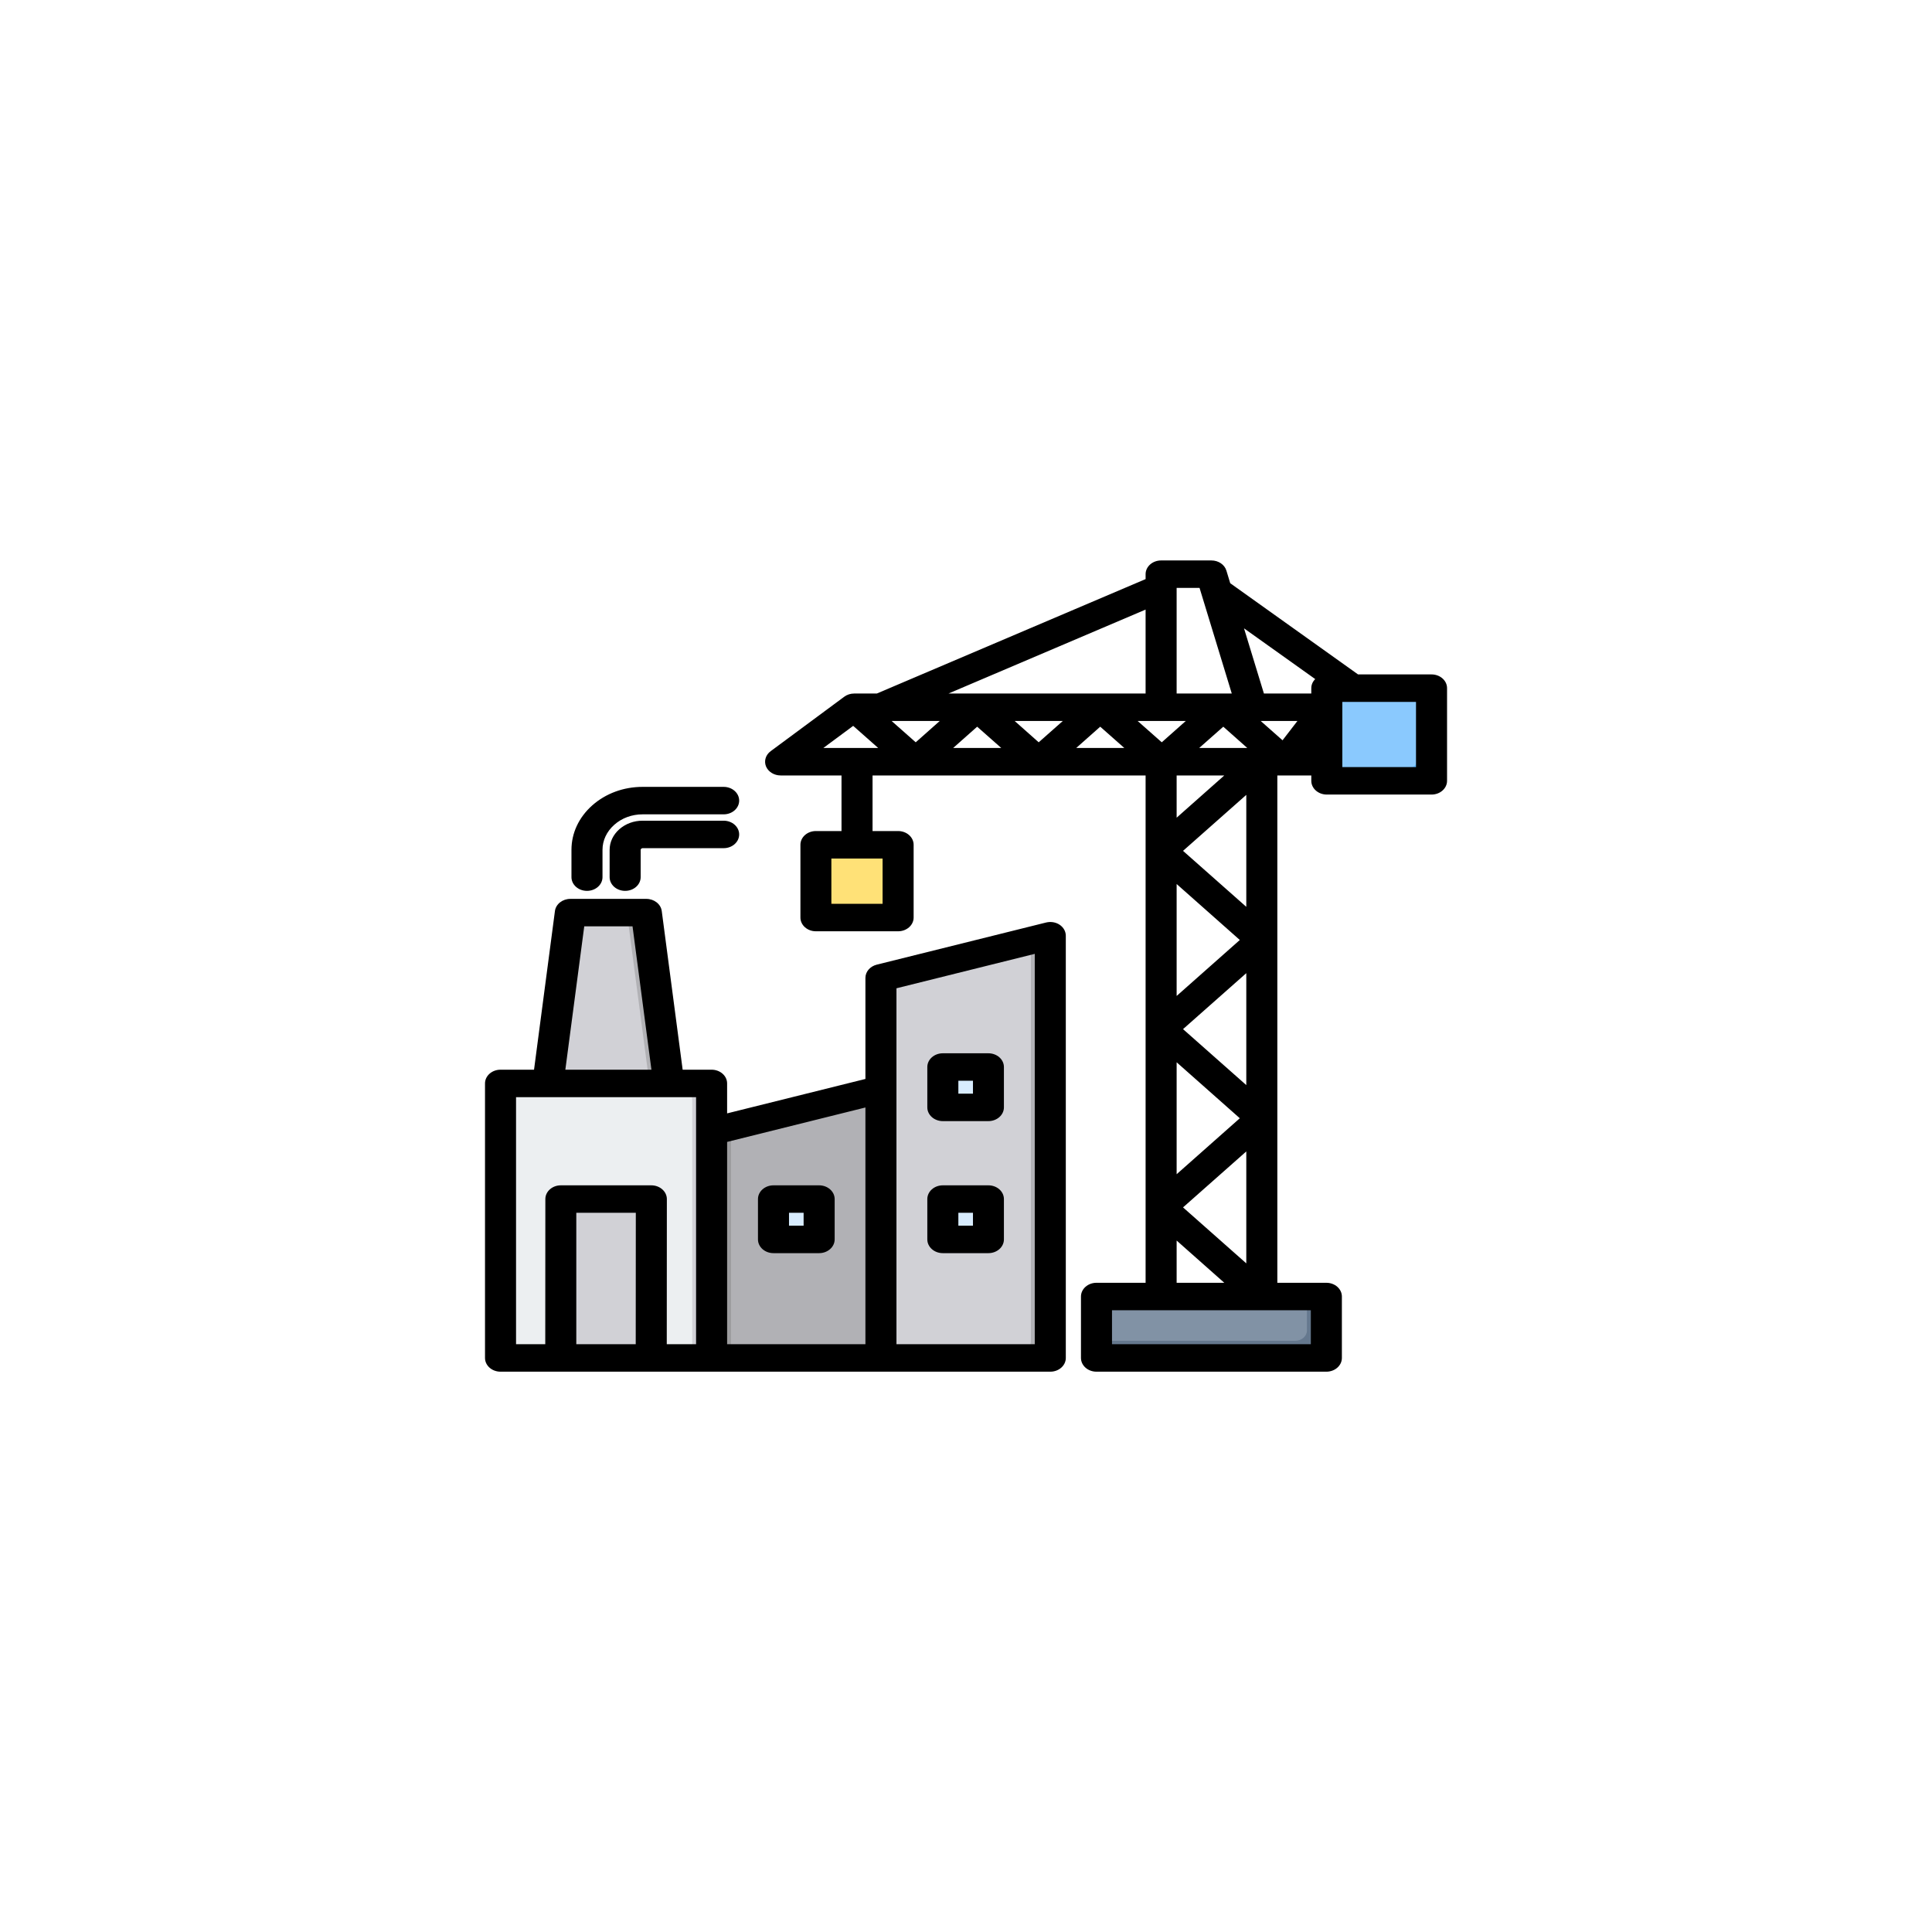
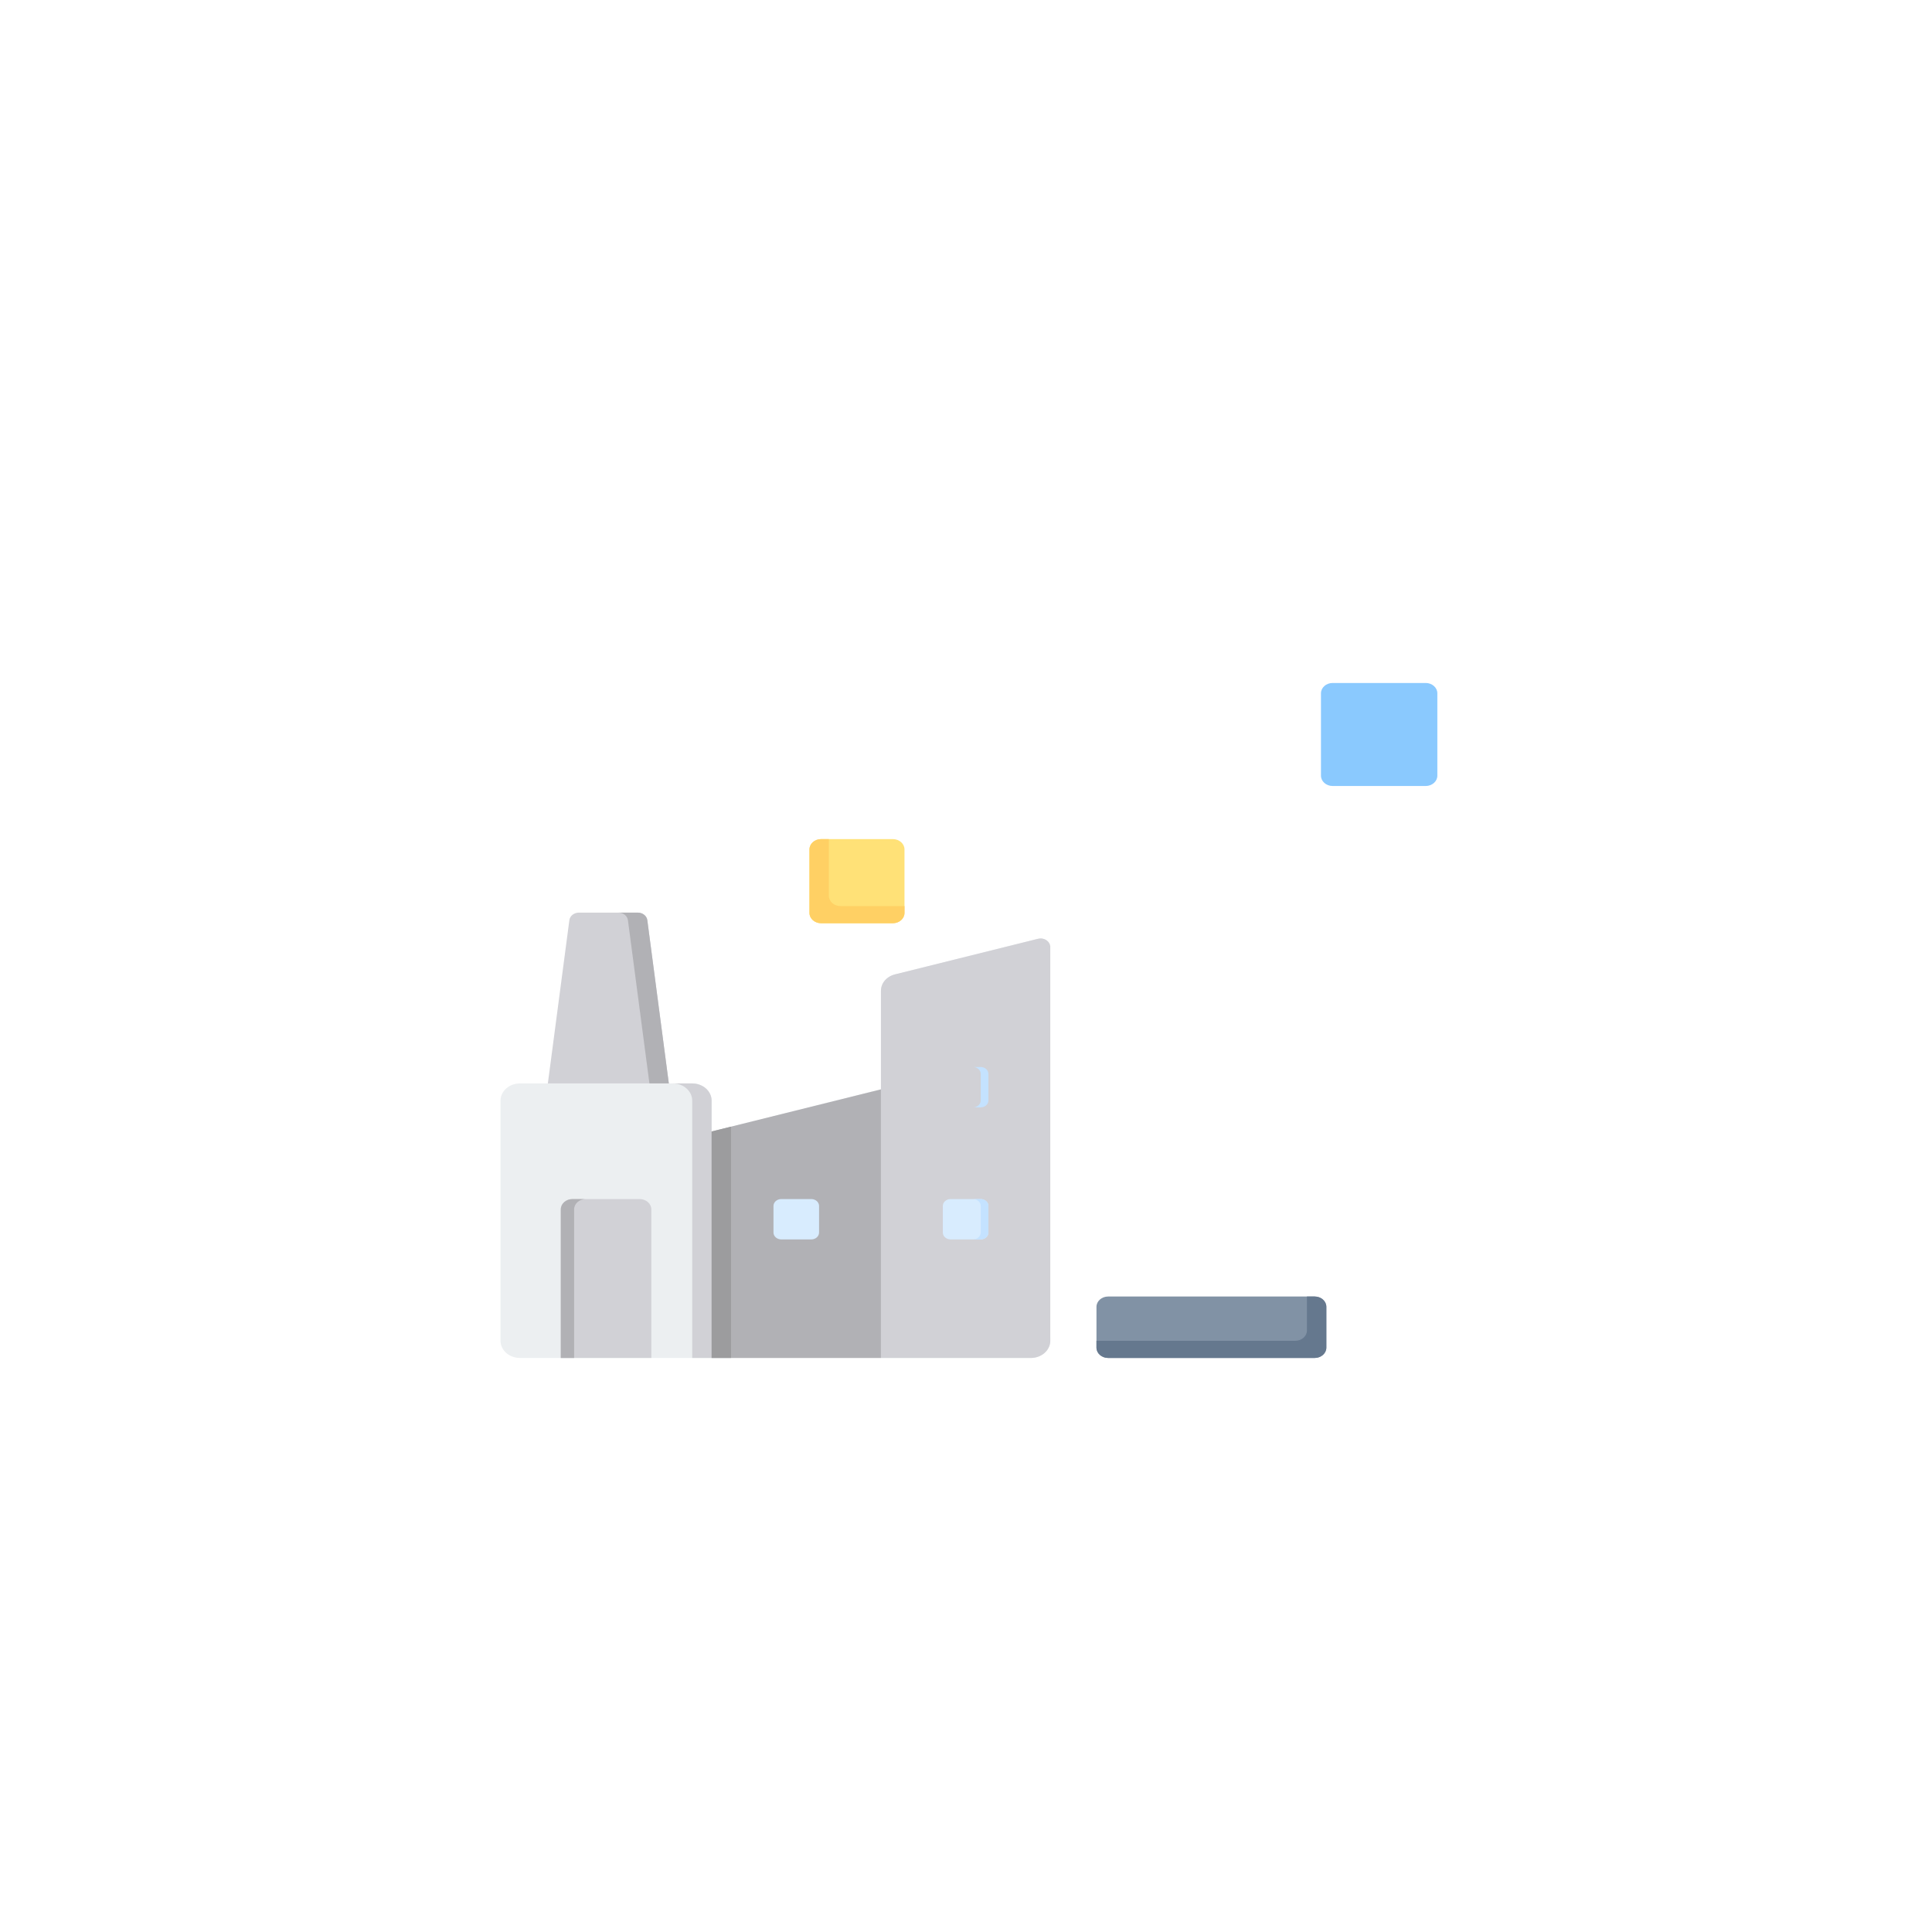
<svg xmlns="http://www.w3.org/2000/svg" width="100%" height="100%" viewBox="0 0 512 512" version="1.1" xml:space="preserve" style="fill-rule:evenodd;clip-rule:evenodd;stroke-linejoin:round;stroke-miterlimit:2;">
  <rect x="0" y="0" width="512" height="512" style="fill:white;" />
  <g transform="matrix(0.514,0,0,0.455,256.007,256.018)">
    <g transform="matrix(1,0,0,1,-256,-256)">
      <g>
        <g>
          <g>
            <path d="M91.682,229.283L110.011,386.486L33.153,386.486L51.483,229.283C51.778,226.75 53.899,224.862 56.449,224.862L86.716,224.862C89.266,224.862 91.386,226.75 91.682,229.283Z" style="fill:rgb(209,209,214);" />
            <path d="M91.682,229.283L110.011,386.486L100.011,386.486L81.681,229.283C81.385,226.75 79.265,224.862 76.715,224.862L86.715,224.862C89.266,224.862 91.386,226.75 91.682,229.283Z" style="fill:rgb(177,177,181);" />
-             <path d="M25.995,324.357L114.824,324.357C120.331,324.357 124.824,328.849 124.824,334.357L124.824,352.352L212.135,327.81L212.135,270.45C212.135,265.903 215.052,262.054 219.429,260.823L293.094,240.117C294.651,239.679 296.177,239.969 297.466,240.945C298.755,241.922 299.446,243.313 299.446,244.93L299.446,474.248C299.446,479.757 294.952,484.25 289.443,484.248L25.998,484.248C20.489,484.25 15.994,479.757 15.994,474.248L15.994,334.356C15.995,328.849 20.487,324.357 25.995,324.357Z" style="fill:rgb(236,239,241);" />
+             <path d="M25.995,324.357L114.824,324.357C120.331,324.357 124.824,328.849 124.824,334.357L124.824,352.352L212.135,327.81L212.135,270.45C212.135,265.903 215.052,262.054 219.429,260.823L293.094,240.117C294.651,239.679 296.177,239.969 297.466,240.945L299.446,474.248C299.446,479.757 294.952,484.25 289.443,484.248L25.998,484.248C20.489,484.25 15.994,479.757 15.994,474.248L15.994,334.356C15.995,328.849 20.487,324.357 25.995,324.357Z" style="fill:rgb(236,239,241);" />
            <path d="M124.824,484.249L124.824,334.357C124.824,328.85 120.332,324.357 114.824,324.357L104.824,324.357C110.331,324.357 114.823,328.849 114.824,334.357L114.824,484.249L124.824,484.249Z" style="fill:rgb(209,209,214);" />
            <path d="M53.075,391.706L87.745,391.706C91.045,391.706 93.745,394.406 93.745,397.706L93.745,484.249L47.075,484.249L47.075,397.706C47.075,394.406 49.775,391.706 53.075,391.706Z" style="fill:rgb(209,209,214);" />
            <path d="M53.075,391.706L59.942,391.706C56.642,391.706 53.942,394.406 53.942,397.706L53.942,484.249L47.075,484.249L47.075,397.706C47.075,394.406 49.775,391.706 53.075,391.706Z" style="fill:rgb(177,177,181);" />
            <path d="M124.824,352.351L212.135,327.809L212.135,484.248L124.824,484.248L124.824,352.351Z" style="fill:rgb(177,177,181);" />
            <path d="M124.824,352.351L134.824,349.54L134.824,484.248L124.824,484.248L124.824,352.351Z" style="fill:rgb(156,156,158);" />
            <path d="M160.727,391.706L176.231,391.706C178.432,391.706 180.231,393.505 180.231,395.706L180.231,411.21C180.231,413.41 178.432,415.21 176.231,415.21L160.727,415.21C158.527,415.21 156.727,413.41 156.727,411.21L156.727,395.706C156.727,393.506 158.527,391.706 160.727,391.706Z" style="fill:rgb(216,236,254);" />
-             <path d="M176.232,391.706L172.269,391.706C174.469,391.706 176.269,393.506 176.269,395.706L176.269,411.21C176.269,413.41 174.469,415.21 172.269,415.21L176.232,415.21C178.432,415.21 180.232,413.41 180.232,411.21L180.232,395.706C180.232,393.506 178.432,391.706 176.232,391.706Z" style="fill:rgb(196,226,255);" />
            <path d="M219.43,260.823L293.095,240.117C294.652,239.679 296.178,239.969 297.467,240.945C298.756,241.922 299.447,243.313 299.447,244.93L299.447,474.248C299.447,479.756 294.955,484.248 289.447,484.248L212.135,484.248L212.135,270.45C212.136,265.903 215.052,262.054 219.43,260.823Z" style="fill:rgb(209,209,214);" />
-             <path d="M288.109,241.519L293.094,240.118C294.651,239.68 296.177,239.97 297.466,240.946C298.755,241.923 299.446,243.314 299.446,244.931L299.446,474.249C299.446,479.757 294.954,484.249 289.446,484.249L279.446,484.249C284.954,484.249 289.446,479.757 289.446,474.249L289.446,244.931C289.447,243.607 288.983,242.436 288.109,241.519Z" style="fill:rgb(177,177,181);" />
            <path d="M263.543,391.706L248.039,391.706C245.839,391.706 244.039,393.505 244.039,395.706L244.039,411.21C244.039,413.41 245.839,415.21 248.039,415.21L263.543,415.21C265.743,415.21 267.543,413.41 267.543,411.21L267.543,395.706C267.543,393.506 265.744,391.706 263.543,391.706Z" style="fill:rgb(216,236,254);" />
            <path d="M263.543,391.706L259.581,391.706C261.781,391.706 263.581,393.506 263.581,395.706L263.581,411.21C263.581,413.41 261.781,415.21 259.581,415.21L263.543,415.21C265.743,415.21 267.543,413.41 267.543,411.21L267.543,395.706C267.543,393.506 265.744,391.706 263.543,391.706Z" style="fill:rgb(196,226,255);" />
-             <path d="M263.543,314.796L248.039,314.796C245.839,314.796 244.039,316.596 244.039,318.796L244.039,334.3C244.039,336.5 245.839,338.3 248.039,338.3L263.543,338.3C265.743,338.3 267.543,336.5 267.543,334.3L267.543,318.796C267.543,316.596 265.744,314.796 263.543,314.796Z" style="fill:rgb(216,236,254);" />
            <path d="M263.543,314.796L259.581,314.796C261.781,314.796 263.581,316.596 263.581,318.796L263.581,334.3C263.581,336.5 261.781,338.3 259.581,338.3L263.543,338.3C265.743,338.3 267.543,336.5 267.543,334.3L267.543,318.796C267.543,316.596 265.744,314.796 263.543,314.796Z" style="fill:rgb(196,226,255);" />
          </g>
          <g>
            <path d="M181.276,182.05L218.276,182.05C221.576,182.05 224.276,184.75 224.276,188.05L224.276,225.05C224.276,228.35 221.576,231.05 218.276,231.05L181.276,231.05C177.976,231.05 175.276,228.351 175.276,225.05L175.276,188.05C175.276,184.75 177.976,182.05 181.276,182.05Z" style="fill:rgb(255,225,119);" />
            <path d="M181.276,182.05L185.277,182.05L185.277,215.05C185.277,218.35 187.977,221.049 191.277,221.049L224.277,221.049L224.277,225.05C224.277,228.35 221.577,231.05 218.277,231.05L181.277,231.05C177.977,231.05 175.277,228.351 175.277,225.05L175.277,188.05C175.276,184.75 177.976,182.05 181.276,182.05Z" style="fill:rgb(255,208,100);" />
            <path d="M435.773,448.47L329.255,448.47C325.955,448.47 323.255,451.17 323.255,454.47L323.255,478.25C323.255,481.55 325.955,484.25 329.255,484.25L435.773,484.25C439.073,484.25 441.773,481.55 441.773,478.25L441.773,454.47C441.773,451.169 439.073,448.47 435.773,448.47Z" style="fill:rgb(129,146,165);" />
            <path d="M435.773,448.47L431.773,448.47L431.773,468.249C431.773,471.549 429.073,474.249 425.773,474.249L323.255,474.249L323.255,478.25C323.255,481.55 325.955,484.25 329.255,484.25L435.773,484.25C439.073,484.25 441.773,481.55 441.773,478.25L441.773,454.47C441.773,451.169 439.073,448.47 435.773,448.47Z" style="fill:rgb(101,120,142);" />
            <path d="M445.002,91.118L493.003,91.118C496.303,91.118 499.003,93.818 499.003,97.118L499.003,145.119C499.003,148.419 496.303,151.119 493.003,151.119L445.002,151.119C441.702,151.119 439.002,148.419 439.002,145.119L439.002,97.117C439.002,93.817 441.702,91.118 445.002,91.118Z" style="fill:rgb(138,201,254);" />
-             <path d="M489.002,91.118L493.003,91.118C496.303,91.118 499.003,93.818 499.003,97.118L499.003,145.119C499.003,148.419 496.303,151.119 493.003,151.119L445.002,151.119C441.702,151.119 439.002,148.419 439.002,145.119L439.002,141.118L483.002,141.118C486.302,141.118 489.002,138.418 489.002,135.119L489.002,91.118Z" style="fill:rgb(96,183,255);" />
          </g>
        </g>
        <g>
-           <path d="M488.002,140.109L450.017,140.109L450.017,102.129L488.002,102.129L488.002,140.109ZM433.779,476.249L331.263,476.249L331.263,456.469L433.779,456.469L433.779,476.249ZM364.588,415.868L389.158,440.468L364.588,440.468L364.588,415.868ZM389.158,144.978L364.588,169.579L364.588,144.978L389.158,144.978ZM197.823,116.099L210.72,128.979L182.432,128.979L197.823,116.099ZM348.584,48.369L348.584,97.258L246.963,97.258L348.584,48.369ZM376.402,35.749L393.017,97.259L364.587,97.259L364.587,35.749L376.402,35.749ZM436.038,88.849C434.767,90.259 434.014,92.109 434.014,94.13L434.014,97.259L409.585,97.259L399.324,59.289L436.038,88.849ZM388.64,116.579L401.019,128.979L376.214,128.979L388.64,116.579ZM325.191,116.579L337.617,128.979L312.812,128.979L325.191,116.579ZM281.088,113.258L305.893,113.258L293.467,125.669L281.088,113.258ZM230.065,125.669L217.639,113.258L242.444,113.258L230.065,125.669ZM261.742,116.579L274.168,128.979L249.363,128.979L261.742,116.579ZM426.86,113.258L419.188,124.498L407.938,113.258L426.86,113.258ZM369.294,113.258L356.915,125.669L344.489,113.258L369.294,113.258ZM367.883,188.899L400.501,221.498L400.501,156.289L367.883,188.899ZM400.501,325.329L367.883,292.728L400.501,260.13L400.501,325.329ZM400.501,363.958L367.883,396.559L400.501,429.158L400.501,363.958ZM364.588,312.039L364.588,377.238L397.16,344.637L364.588,312.039ZM364.588,208.209L397.16,240.81L364.588,273.408L364.588,208.209ZM212.979,219.739L186.573,219.739L186.573,193.358L212.979,193.358L212.979,219.739ZM496.004,86.13L458.114,86.13L392.218,33.011L390.241,25.659C389.3,22.171 386.146,19.752 382.522,19.752L356.587,19.752C352.163,19.752 348.585,23.329 348.585,27.749L348.585,30.611L210.015,97.259L198.342,97.259C196.459,97.259 194.623,97.919 193.212,99.129L155.274,130.84C152.685,133 151.744,136.549 152.874,139.71C154.051,142.871 157.063,144.979 160.405,144.979L191.8,144.979L191.8,177.359L178.574,177.359C174.197,177.359 170.619,180.939 170.619,185.359L170.619,227.739C170.619,232.159 174.196,235.739 178.574,235.739L220.983,235.739C225.408,235.739 228.985,232.16 228.985,227.739L228.985,185.359C228.985,180.939 225.408,177.359 220.983,177.359L207.804,177.359L207.804,144.979L348.587,144.979L348.587,440.47L323.264,440.47C318.84,440.47 315.262,444.059 315.262,448.47L315.262,484.25C315.262,488.67 318.839,492.25 323.264,492.25L441.783,492.25C446.207,492.25 449.785,488.671 449.785,484.25L449.785,448.47C449.785,444.059 446.208,440.47 441.783,440.47L416.507,440.47L416.507,144.978L434.017,144.978L434.017,148.109C434.017,152.529 437.594,156.109 442.019,156.109L496.007,156.109C500.432,156.109 504.009,152.529 504.009,148.109L504.009,94.129C504.006,89.709 500.428,86.13 496.004,86.13ZM52.569,204.198L52.569,188.318C52.569,178.538 56.382,169.338 63.301,162.399C70.267,155.449 79.445,151.628 89.236,151.628L131.033,151.628C135.458,151.628 139.035,155.208 139.035,159.628C139.035,164.048 135.458,167.628 131.033,167.628L89.235,167.628C83.728,167.628 78.55,169.789 74.644,173.708C70.737,177.628 68.572,182.808 68.572,188.318L68.572,204.198C68.572,208.618 64.995,212.198 60.57,212.198C56.146,212.198 52.569,208.618 52.569,204.198ZM139.034,179.329C139.034,174.909 135.457,171.329 131.032,171.329L89.235,171.329C84.717,171.329 80.48,173.098 77.233,176.319C74.032,179.539 72.244,183.799 72.244,188.318L72.244,204.198C72.244,208.618 75.821,212.198 80.246,212.198C84.671,212.198 88.248,208.618 88.248,204.198L88.248,188.318C88.248,187.998 88.436,187.768 88.578,187.638C88.719,187.498 88.907,187.329 89.237,187.329L131.034,187.329C135.457,187.329 139.034,183.749 139.034,179.329ZM252.046,322.799L259.577,322.799L259.577,330.308L252.046,330.308L252.046,322.799ZM244.044,346.307C239.619,346.307 236.042,342.718 236.042,338.307L236.042,314.799C236.042,310.379 239.619,306.799 244.044,306.799L267.531,306.799C271.956,306.799 275.533,310.379 275.533,314.799L275.533,338.307C275.533,342.718 271.956,346.307 267.531,346.307L244.044,346.307ZM252.046,399.708L259.577,399.708L259.577,407.208L252.046,407.208L252.046,399.708ZM244.044,423.208C239.619,423.208 236.042,419.628 236.042,415.208L236.042,391.708C236.042,387.288 239.619,383.708 244.044,383.708L267.531,383.708C271.956,383.708 275.533,387.288 275.533,391.708L275.533,415.208C275.533,419.628 271.956,423.208 267.531,423.208L244.044,423.208ZM164.734,399.708L172.265,399.708L172.265,407.208L164.734,407.208L164.734,399.708ZM156.732,423.208C152.308,423.208 148.73,419.628 148.73,415.208L148.73,391.708C148.73,387.288 152.307,383.708 156.732,383.708L180.267,383.708C184.644,383.708 188.269,387.288 188.269,391.708L188.269,415.208C188.269,419.628 184.645,423.208 180.267,423.208L156.732,423.208ZM220.133,268.938L291.442,248.888L291.442,476.249L220.133,476.249L220.133,268.938ZM85.705,476.249L55.063,476.249L55.063,399.709L85.752,399.709L85.705,476.249ZM116.818,476.249L116.818,332.358L23.998,332.358L23.998,476.249L39.06,476.249L39.107,391.709C39.107,387.289 42.684,383.709 47.062,383.709L93.754,383.709C95.872,383.709 97.896,384.549 99.402,386.059C100.908,387.559 101.755,389.589 101.755,391.709L101.708,476.249L116.818,476.249ZM59.158,232.868L84.058,232.868L93.801,316.358L49.415,316.358L59.158,232.868ZM204.13,338.368L204.13,476.248L132.821,476.248L132.821,358.418L204.13,338.368ZM304.293,231.958C302.316,230.448 299.727,229.958 297.28,230.629L209.967,255.178C206.531,256.149 204.13,259.289 204.13,262.878L204.13,321.749L132.821,341.799L132.821,324.358C132.821,319.938 129.244,316.358 124.819,316.358L109.898,316.358L99.119,223.938C98.649,219.909 95.212,216.868 91.164,216.868L52.004,216.868C47.956,216.868 44.52,219.909 44.049,223.938L33.27,316.358L15.996,316.358C11.572,316.358 7.994,319.938 7.994,324.358L7.994,484.249C7.994,488.669 11.571,492.249 15.996,492.249L299.444,492.249C303.868,492.249 307.446,488.67 307.446,484.249L307.446,238.338C307.446,235.829 306.27,233.469 304.293,231.958Z" />
-         </g>
+           </g>
      </g>
    </g>
  </g>
</svg>